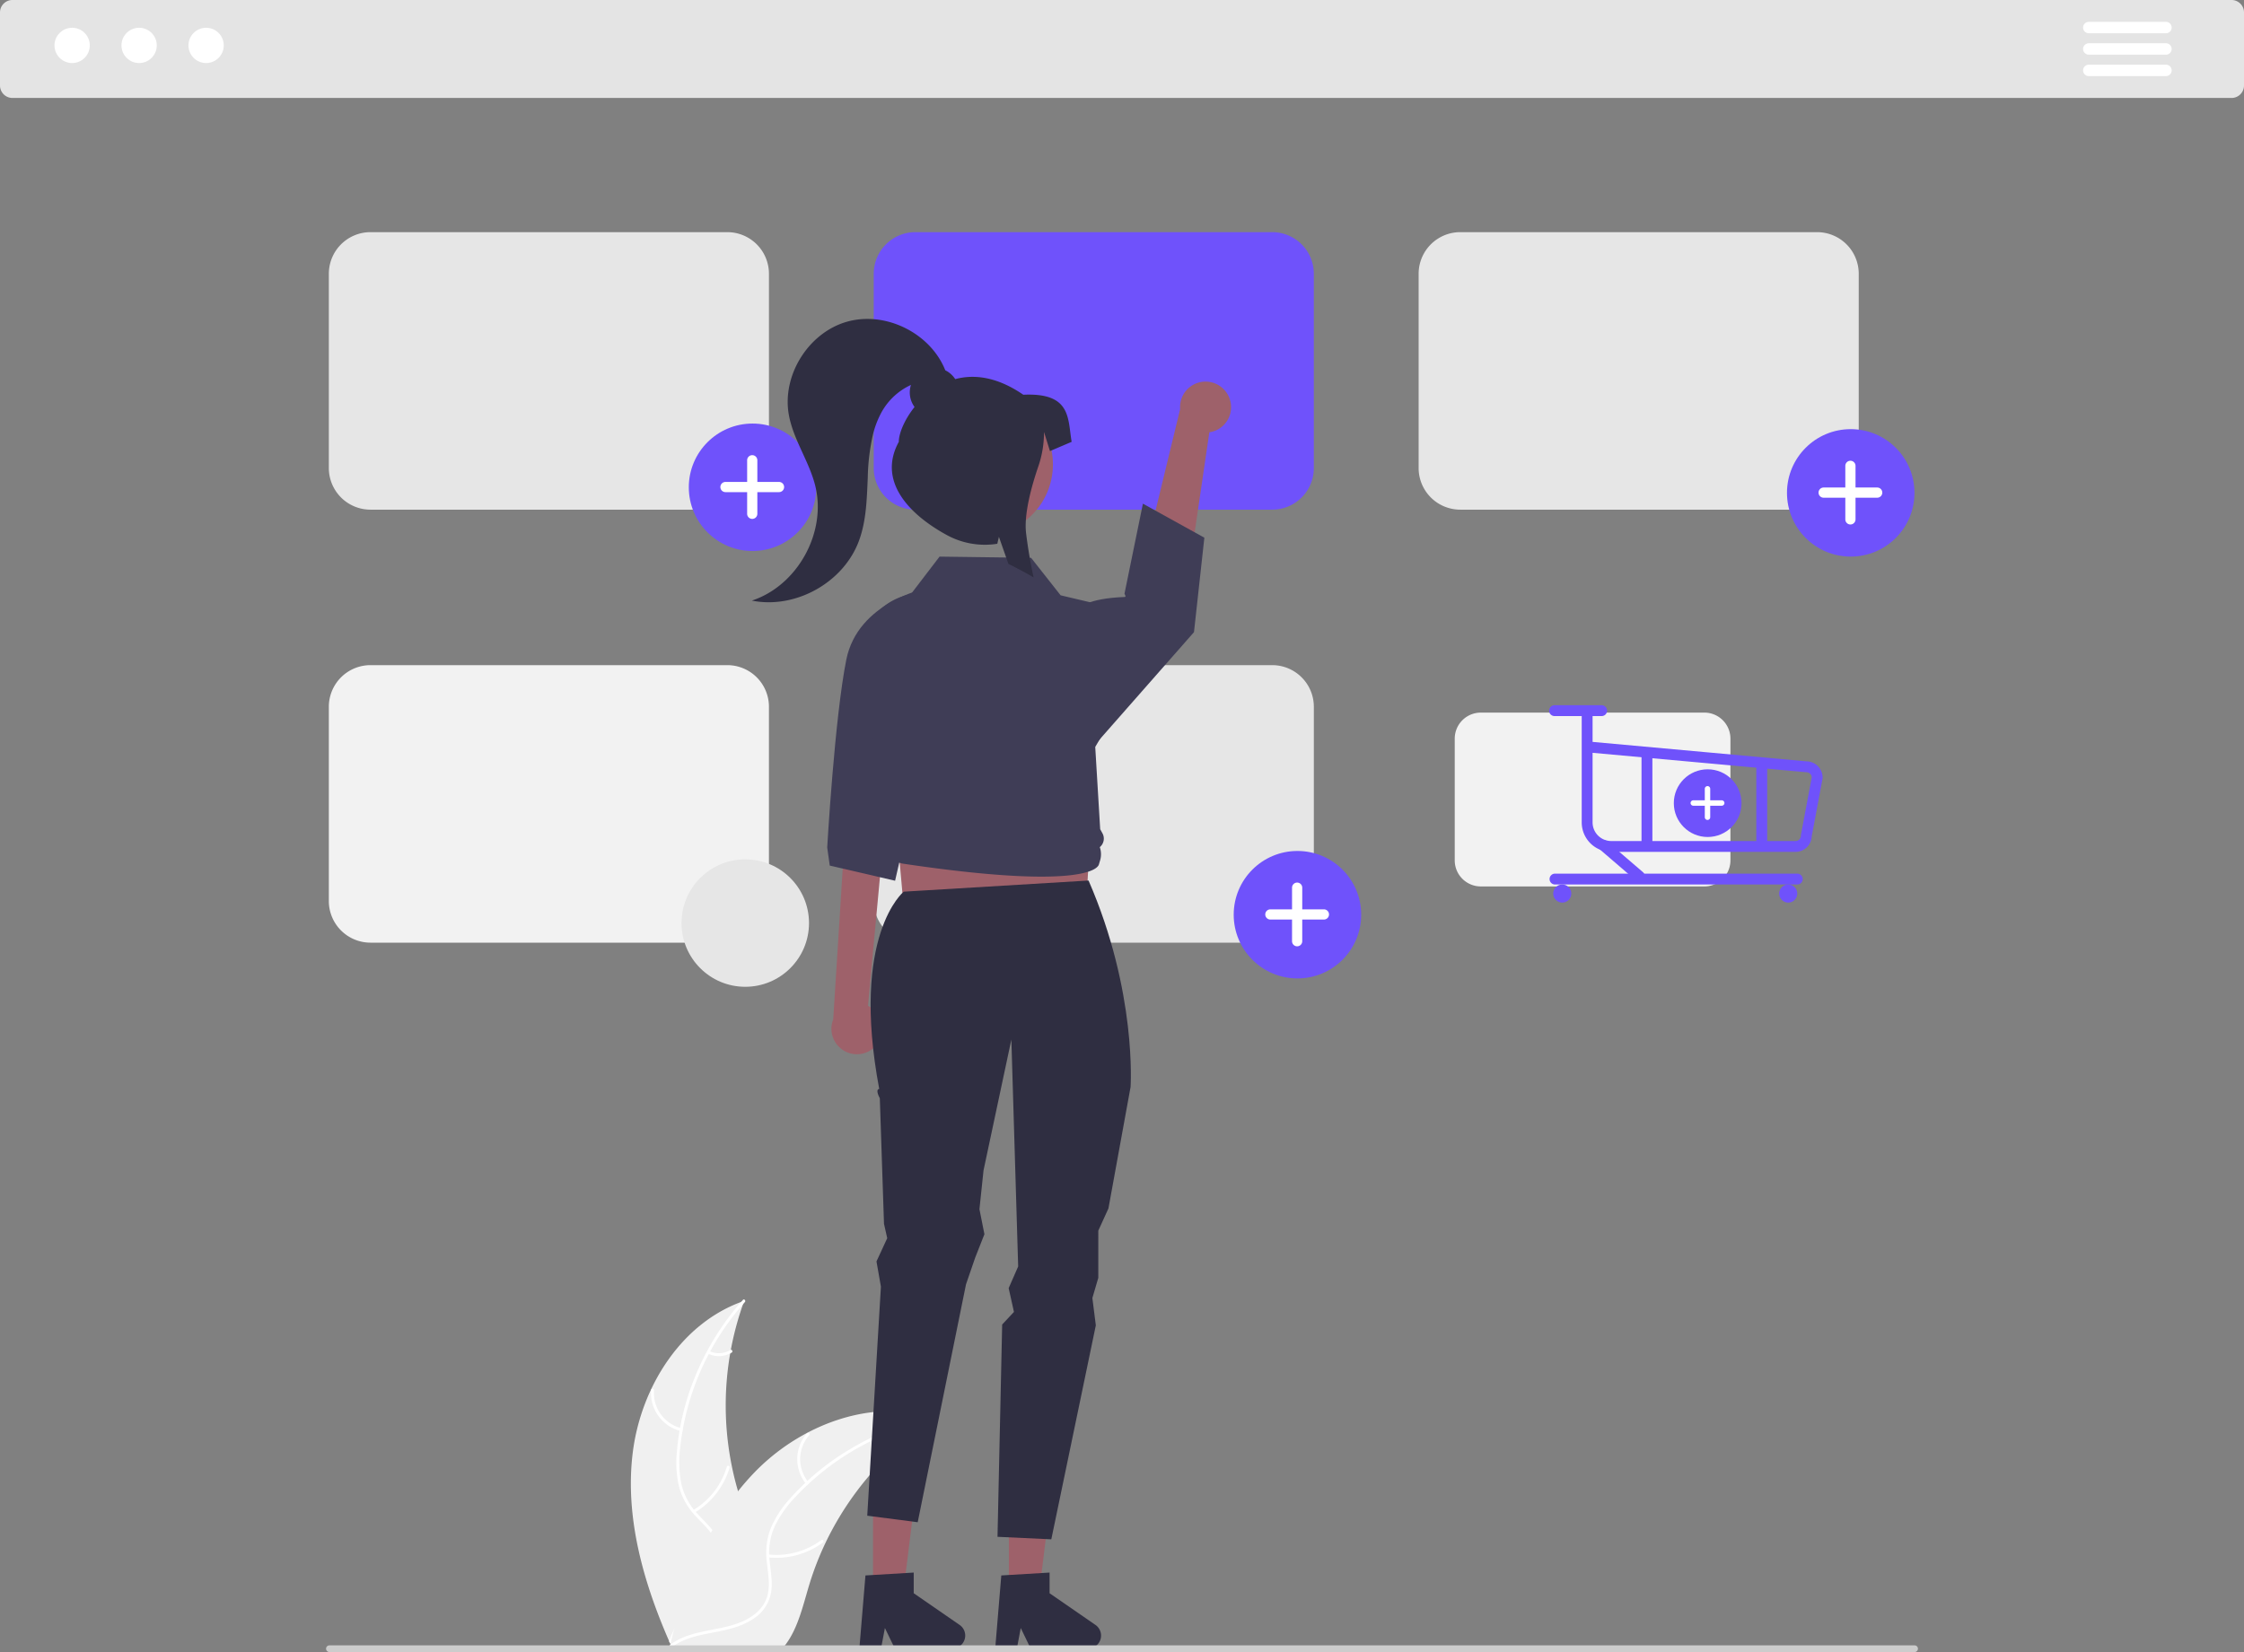
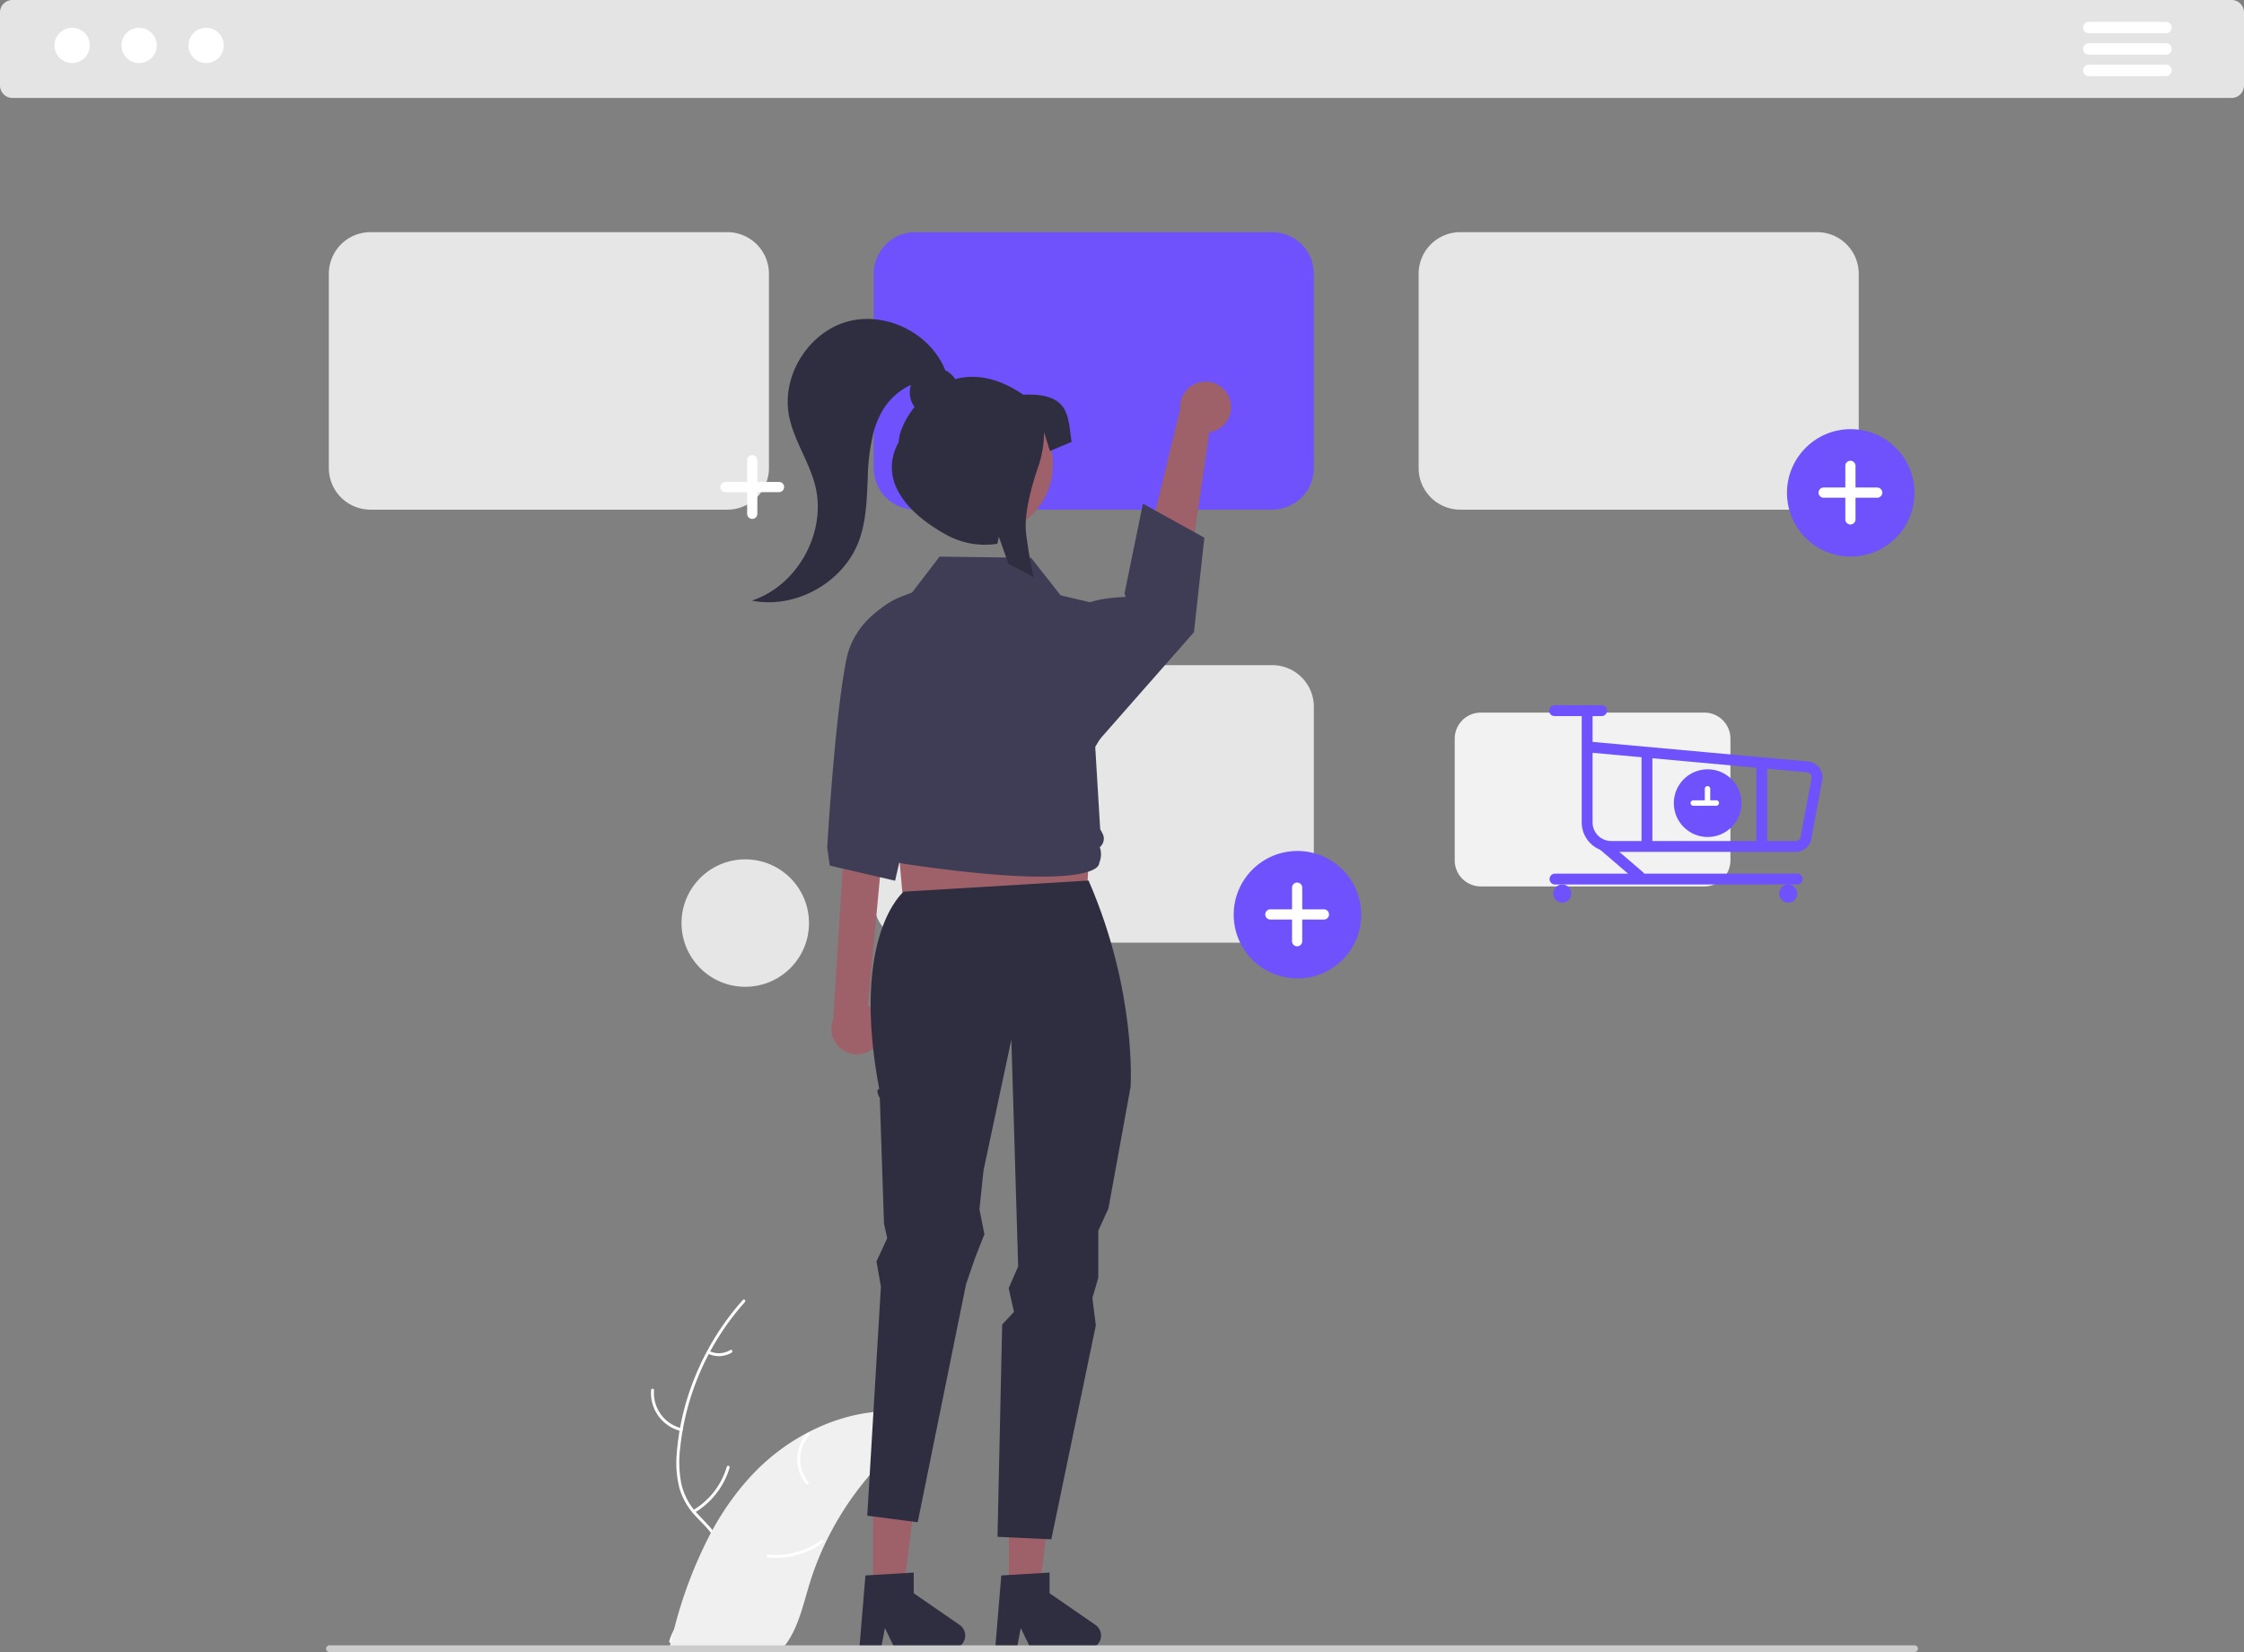
<svg xmlns="http://www.w3.org/2000/svg" data-name="Layer 1" width="803.052" height="591.375">
  <rect width="100%" height="100%" fill="#808080" stroke="none" />
  <path d="M798.604 35.063H4.448A4.453 4.453 0 0 1 0 30.615V4.448A4.453 4.453 0 0 1 4.448 0h794.156a4.453 4.453 0 0 1 4.448 4.448v26.167a4.453 4.453 0 0 1-4.448 4.448Z" fill="#e4e4e4" />
  <circle data-name="a7a88a4d-66b2-4c09-a29b-e65e87e57a01" cx="25.815" cy="16.255" r="6.316" fill="#fff" />
  <circle data-name="ecd091ab-fa27-42b2-b94f-bd1073aab054" cx="49.787" cy="16.255" r="6.316" fill="#fff" />
  <circle data-name="a332723e-32dc-4e13-8ae5-d2643a7feb7f" cx="73.76" cy="16.255" r="6.316" fill="#fff" />
  <path d="M775.117 11.908h-27.604a2.045 2.045 0 0 1 0-4.09h27.604a2.045 2.045 0 0 1 .008 4.09ZM775.117 19.576h-27.604a2.045 2.045 0 0 1 0-4.09h27.604a2.045 2.045 0 0 1 .008 4.09ZM775.117 27.244h-27.604a2.045 2.045 0 0 1 0-4.09h27.604a2.045 2.045 0 0 1 .008 4.09Z" fill="#fff" />
-   <path d="M226.443 519.964c2.922-23.498 17.485-46.65 39.895-54.298a109.098 109.098 0 0 0 .006 74.904c3.443 9.315 8.243 19.317 5.004 28.704-2.015 5.842-6.946 10.311-12.457 13.105-5.511 2.795-11.628 4.127-17.667 5.432l-1.19.983c-9.588-21.65-16.513-45.332-13.59-68.83Z" fill="#f0f0f0" />
  <path d="M266.56 466.11a93.25 93.25 0 0 0-23.181 52.482 40.156 40.156 0 0 0 .457 12.574 23.032 23.032 0 0 0 5.728 10.682c2.582 2.837 5.551 5.44 7.399 8.854a14.102 14.102 0 0 1 .689 11.513c-1.631 4.678-4.846 8.491-8.12 12.11-3.634 4.02-7.472 8.136-9.017 13.464-.187.645-1.178.317-.991-.327 2.688-9.27 11.686-14.535 15.977-22.884 2.003-3.896 2.843-8.419.966-12.531-1.642-3.596-4.701-6.283-7.34-9.132a24.577 24.577 0 0 1-5.99-10.237 37.123 37.123 0 0 1-.94-12.51 90.469 90.469 0 0 1 6.608-27.492 94.904 94.904 0 0 1 17.065-27.348c.446-.5 1.134.286.69.783Z" fill="#fff" />
  <path d="M243.66 512.276a13.99 13.99 0 0 1-10.65-14.655.522.522 0 0 1 1.043.052 12.955 12.955 0 0 0 9.934 13.612c.653.156.322 1.146-.327.991ZM248.065 540.582a26.965 26.965 0 0 0 12.042-15.53c.19-.645 1.18-.317.991.327a28.048 28.048 0 0 1-12.563 16.135c-.579.344-1.045-.59-.47-.932ZM253.86 483.642a7.92 7.92 0 0 0 7.505-.381c.575-.35 1.04.584.47.932a8.874 8.874 0 0 1-8.302.44.54.54 0 0 1-.331-.66.524.524 0 0 1 .659-.331Z" fill="#fff" />
  <path d="M334.647 507.637c-.352.229-.704.458-1.057.696a104.292 104.292 0 0 0-13.335 10.41c-.326.292-.652.59-.969.89a109.948 109.948 0 0 0-23.878 32.687 106.772 106.772 0 0 0-5.849 15.132c-2.158 7.161-3.928 15.097-8.2 20.954a18.318 18.318 0 0 1-1.427 1.762h-38.606c-.087-.044-.175-.08-.264-.123l-1.541.07c.062-.273.132-.555.194-.828.035-.158.079-.317.114-.475.027-.106.053-.212.07-.309.01-.035.018-.07.027-.097.018-.096.044-.185.062-.273q.581-2.365 1.198-4.73c0-.008 0-.008.008-.017a156.995 156.995 0 0 1 13.212-34.686c.177-.326.353-.66.547-.987a101.885 101.885 0 0 1 9.151-13.881 90.071 90.071 0 0 1 5.999-6.862 74.9 74.9 0 0 1 18.743-14.04c13.846-7.31 29.877-10.111 44.674-5.646.379.115.749.23 1.127.353Z" fill="#f0f0f0" />
-   <path d="M334.56 508.127a93.25 93.25 0 0 0-50.106 27.946 40.157 40.157 0 0 0-7.205 10.314 23.032 23.032 0 0 0-1.858 11.979c.353 3.82 1.157 7.685.576 11.524a14.103 14.103 0 0 1-6.381 9.607c-4.119 2.753-8.981 3.862-13.774 4.781-5.321 1.021-10.865 1.997-15.306 5.32-.538.404-1.132-.455-.594-.857 7.727-5.783 18.081-4.57 26.534-8.652 3.945-1.905 7.339-5.01 8.316-9.424.854-3.86.029-7.847-.363-11.711a24.577 24.577 0 0 1 1.38-11.78 37.125 37.125 0 0 1 6.783-10.553 90.47 90.47 0 0 1 21.828-17.974 94.904 94.904 0 0 1 30.09-11.56c.658-.131.733.91.08 1.04Z" fill="#fff" />
  <path d="M288.48 531.2a13.99 13.99 0 0 1 .321-18.114c.446-.502 1.248.166.801.67a12.955 12.955 0 0 0-.263 16.85c.428.517-.433 1.108-.858.594ZM274.956 556.453a26.966 26.966 0 0 0 18.965-5.15c.54-.401 1.133.457.594.858a28.048 28.048 0 0 1-19.745 5.319c-.669-.075-.479-1.101.186-1.027ZM313.865 514.478a7.92 7.92 0 0 0 6.222 4.214c.67.066.479 1.093-.186 1.027a8.874 8.874 0 0 1-6.893-4.646.54.54 0 0 1 .131-.727.524.524 0 0 1 .727.132Z" fill="#fff" />
  <path d="M260.293 182.444H132.567a14.904 14.904 0 0 1-14.887-14.887V97.99a14.903 14.903 0 0 1 14.887-14.886h127.726A14.903 14.903 0 0 1 275.18 97.99v69.566a14.904 14.904 0 0 1-14.887 14.887Z" fill="#e6e6e6" />
  <path d="M455.293 182.444H327.567a14.904 14.904 0 0 1-14.887-14.887V97.99a14.903 14.903 0 0 1 14.887-14.886h127.726A14.903 14.903 0 0 1 470.18 97.99v69.566a14.904 14.904 0 0 1-14.887 14.887Z" fill="#6f52fb" />
  <path d="M650.293 182.444H522.567a14.904 14.904 0 0 1-14.887-14.887V97.99a14.903 14.903 0 0 1 14.887-14.886h127.726A14.903 14.903 0 0 1 665.18 97.99v69.566a14.904 14.904 0 0 1-14.887 14.887Z" fill="#e6e6e6" />
-   <path d="M260.293 337.444H132.567a14.904 14.904 0 0 1-14.887-14.887V252.99a14.903 14.903 0 0 1 14.887-14.886h127.726a14.903 14.903 0 0 1 14.887 14.886v69.566a14.904 14.904 0 0 1-14.887 14.887Z" fill="#f2f2f2" />
  <path d="M455.293 337.444H327.567a14.904 14.904 0 0 1-14.887-14.887V252.99a14.903 14.903 0 0 1 14.887-14.886h127.726a14.903 14.903 0 0 1 14.887 14.886v69.566a14.904 14.904 0 0 1-14.887 14.887Z" fill="#e6e6e6" />
  <g data-name="aa405d94-515b-444f-88dd-2c52df39214d">
    <circle data-name="ede3a9f0-5e02-4455-ac7e-751a5f8c3692" cx="464.312" cy="327.433" r="22.812" fill="#6f52fb" />
    <path data-name="ba039ca8-d148-45ed-9781-bacb7304e881" d="M473.784 325.517h-7.756v-7.756a1.825 1.825 0 0 0-1.825-1.825 1.825 1.825 0 0 0-1.825 1.825v7.756h-7.756a1.825 1.825 0 0 0-1.825 1.826 1.825 1.825 0 0 0 1.825 1.825h7.756v7.756a1.825 1.825 0 0 0 1.825 1.825 1.825 1.825 0 0 0 1.825-1.825v-7.756h7.756a1.825 1.825 0 0 0 1.825-1.826 1.825 1.825 0 0 0-1.825-1.825Z" fill="#fff" />
  </g>
  <g data-name="bbf41f8a-587e-4352-8304-6d86282586e3">
    <circle data-name="e4c91425-bc08-43ed-9b2d-9a6452dd6ab0" cx="662.312" cy="176.433" r="22.812" fill="#6f52fb" />
    <path data-name="b08e8960-896e-4763-a2dc-6c3da3e5d175" d="M671.784 174.517h-7.756v-7.756a1.825 1.825 0 0 0-1.825-1.825 1.825 1.825 0 0 0-1.825 1.825v7.756h-7.756a1.825 1.825 0 0 0-1.825 1.826 1.825 1.825 0 0 0 1.825 1.825h7.756v7.756a1.825 1.825 0 0 0 1.825 1.825 1.825 1.825 0 0 0 1.825-1.825v-7.756h7.756a1.825 1.825 0 0 0 1.825-1.826 1.825 1.825 0 0 0-1.825-1.825Z" fill="#fff" />
  </g>
  <g data-name="b77ad267-181d-433f-b31f-af61e58bf4a6">
-     <circle data-name="e8aef769-5476-47e9-8295-ae809767f9aa" cx="269.312" cy="174.433" r="22.812" fill="#6f52fb" />
    <path data-name="efbebd4e-dbd2-4103-8d2c-f0ca8346a3bf" d="M278.784 172.517h-7.756v-7.756a1.825 1.825 0 0 0-1.825-1.825 1.825 1.825 0 0 0-1.825 1.825v7.756h-7.756a1.825 1.825 0 0 0-1.825 1.826 1.825 1.825 0 0 0 1.825 1.825h7.756v7.756a1.825 1.825 0 0 0 1.825 1.825 1.825 1.825 0 0 0 1.825-1.825v-7.756h7.756a1.825 1.825 0 0 0 1.826-1.826 1.825 1.825 0 0 0-1.826-1.825Z" fill="#fff" />
  </g>
  <path d="M440.102 142.92a9.07 9.07 0 0 1-7.32 11.824l-10.55 72.001-17.302-8.45 17.403-71.871a9.119 9.119 0 0 1 17.769-3.504ZM314.115 373.52a9.07 9.07 0 0 0-3.492-13.462l7.117-76.586-14.905 7.64-4.654 73.8a9.119 9.119 0 0 0 15.934 8.608ZM324.298 334.784l63.961-2.46 3.69-66.421h-73.801l6.15 68.881zM312.427 569.355l10.93-.001 5.199-42.157h-16.131l.002 42.158z" fill="#9e616a" />
  <path d="m309.716 563.963 17.278-1.031v7.402l16.426 11.345a4.624 4.624 0 0 1-2.628 8.43h-20.57l-3.545-7.323-1.384 7.322h-7.756Z" fill="#2f2e41" />
  <path fill="#9e616a" d="m361.041 569.355 10.93-.001 5.199-42.157h-16.131l.002 42.158z" />
  <path d="M323.41 319.192s-19.137 15.45-8.763 70.628c-1.58.188.21 3.302.21 3.302l1.497 44.96 1.156 5.153-3.846 8.314 1.586 9.034-4.888 81.992 18.057 2.335 17.28-85.143 3.291-9.573 3.301-8.39-1.78-8.948 1.46-13.888 9.962-46.83 2.438 81.219-3.403 7.754 1.894 8.511-4.219 4.518-1.667 75.99 19.254.901 15.931-76.603-1.235-9.776 2.12-7.227V440.54l3.63-7.968 7.914-43.447s2.387-33.958-15.032-73.92Z" fill="#2f2e41" />
  <path d="M331.21 210.7s-24.172 4.781-28.337 25.395-6.844 67.263-6.844 67.263l.912 6.497 23.382 5.421 14.923-65.362ZM386.373 217.659s2.45-3.433 16.171-3.963c.565-.022-.134-1.143-.134-1.143l6.599-32.252 21.99 12.175-3.712 33.813-36.135 41.1Z" fill="#3f3d56" />
  <path d="M372.666 313.81c-10.353 0-25.936-1.142-49.396-4.625a7.165 7.165 0 0 1-6.013-5.999 5.424 5.424 0 0 1-.912-6.16l.022-.042-.531-.627a5.8 5.8 0 0 1-.387-7.011l-7.265-51.975a21.896 21.896 0 0 1 15.227-24.022l2.682-.835 10.143-13.266.2.002 32.56.434 10.567 13.418 17.08 4.027.045.26 3.966 22.914c2.063 11.918-2.668 16.606-8.705 27.087l1.772 29.434.804 1.46a3.96 3.96 0 0 1-.948 4.969 7.712 7.712 0 0 1 .105 4.772l-.418 1.38c0 .04-.11.602-1.013 1.286-1.626 1.235-6.294 3.119-19.585 3.119Z" fill="#3f3d56" />
  <path d="m358.33 563.963 17.278-1.031v7.402l16.426 11.345a4.624 4.624 0 0 1-2.627 8.43h-20.57l-3.546-7.323-1.384 7.322h-7.756Z" fill="#2f2e41" />
  <circle cx="549.754" cy="320.563" r="25.527" transform="rotate(-80.783 359.83 360.045)" fill="#9e616a" />
  <path d="M366.206 141.306c-9.356-6.435-17.595-7.415-24.363-5.59a8.897 8.897 0 0 0-3.558-3.16c-5.279-13.3-21.342-21.287-35.127-17.405-13.875 3.908-23.448 19.277-20.837 33.453 1.618 8.787 7.148 16.396 9.372 25.05 4.306 16.75-6.198 35.94-22.63 41.34 15.558 3.123 32.683-6.38 38.265-21.234 2.71-7.215 2.874-15.092 3.219-22.792a75.564 75.564 0 0 1 1.942-15.783 33.722 33.722 0 0 1 2.512-6.72 22.997 22.997 0 0 1 11.006-10.678 8.778 8.778 0 0 0 1.282 7.902c-3.649 4.57-5.635 9.514-5.635 12.474-7.58 13.852 3.26 25.751 17.112 33.33a28.38 28.38 0 0 0 18.133 3.161l.58-2.474.785 2.229 2.621 7.471q4.536 2.194 8.993 4.81c-1.129-5.3-2.042-10.592-2.67-15.766-.87-7.042 2.162-17.526 4.35-23.901a37.632 37.632 0 0 0 2.06-12.213v-.182l2.13 6.843 7.757-3.308c-1.443-8.277 0-17.672-17.299-16.857Z" fill="#2f2e41" />
  <path d="M685.173 591.375H117.88a1.19 1.19 0 0 1 0-2.381h567.294a1.19 1.19 0 0 1 0 2.381Z" fill="#ccc" />
  <circle data-name="e4c91425-bc08-43ed-9b2d-9a6452dd6ab0" cx="266.704" cy="330.431" r="22.812" fill="#e6e6e6" />
  <path d="M609.939 317.32h-80.013a9.337 9.337 0 0 1-9.326-9.326v-43.579a9.336 9.336 0 0 1 9.326-9.326h80.013a9.336 9.336 0 0 1 9.326 9.326v43.579a9.337 9.337 0 0 1-9.326 9.326Z" fill="#f2f2f2" />
  <g data-name="bc9af32e-f7cd-4c85-a4cc-5543d455b8de">
    <circle data-name="b56288f5-6382-4006-aaf1-aded98dde780" cx="611.118" cy="287.504" r="12.115" fill="#6f52fb" />
-     <path data-name="b9aaef6b-2cfc-46ac-8dc0-30fdc28925de" d="M616.148 286.487h-4.119v-4.12a.97.97 0 0 0-.969-.968.97.97 0 0 0-.97.969v4.119h-4.118a.97.97 0 0 0-.97.969.97.97 0 0 0 .97.97h4.119v4.118a.97.97 0 0 0 .97.97.97.97 0 0 0 .968-.97v-4.119h4.12a.97.97 0 0 0 .969-.969.97.97 0 0 0-.97-.97Z" fill="#fff" />
+     <path data-name="b9aaef6b-2cfc-46ac-8dc0-30fdc28925de" d="M616.148 286.487h-4.119v-4.12a.97.97 0 0 0-.969-.968.97.97 0 0 0-.97.969v4.119h-4.118a.97.97 0 0 0-.97.969.97.97 0 0 0 .97.97h4.119v4.118v-4.119h4.12a.97.97 0 0 0 .969-.969.97.97 0 0 0-.97-.97Z" fill="#fff" />
  </g>
  <path d="M642.537 304.953h-65.938a10.568 10.568 0 0 1-10.556-10.555v-39.36a1.945 1.945 0 0 1 3.89 0v10.54l76.59 6.963a5.841 5.841 0 0 1 5.737 5.834 1.946 1.946 0 0 1-.033.358l-3.86 20.585a5.84 5.84 0 0 1-5.83 5.635Zm-72.605-35.469v24.914a6.674 6.674 0 0 0 6.667 6.666h65.938a1.947 1.947 0 0 0 1.945-1.945 1.946 1.946 0 0 1 .033-.358l3.85-20.536a1.947 1.947 0 0 0-1.939-1.795 1.81 1.81 0 0 1-.176-.008Z" fill="#6f52fb" />
  <circle cx="559.078" cy="319.863" r="3.241" fill="#6f52fb" />
  <circle cx="639.944" cy="319.863" r="3.241" fill="#6f52fb" />
  <path d="M643.185 316.622h-86.7a1.945 1.945 0 0 1 0-3.89h86.7a1.945 1.945 0 0 1 0 3.89ZM573.174 256.334h-16.855a1.945 1.945 0 0 1 0-3.89h16.855a1.945 1.945 0 0 1 0 3.89Z" fill="#6f52fb" />
  <path d="M586.695 315.632a1.937 1.937 0 0 1-1.267-.47l-12.782-10.985a1.945 1.945 0 1 1 2.534-2.95l12.783 10.985a1.945 1.945 0 0 1-1.268 3.42ZM589.388 303.759a1.945 1.945 0 0 1-1.944-1.945v-31.218a1.945 1.945 0 0 1 3.89 0v31.218a1.945 1.945 0 0 1-1.945 1.945ZM630.47 303.759a1.945 1.945 0 0 1-1.945-1.945V273.19a1.945 1.945 0 0 1 3.89 0v28.625a1.945 1.945 0 0 1-1.945 1.945Z" fill="#6f52fb" />
</svg>